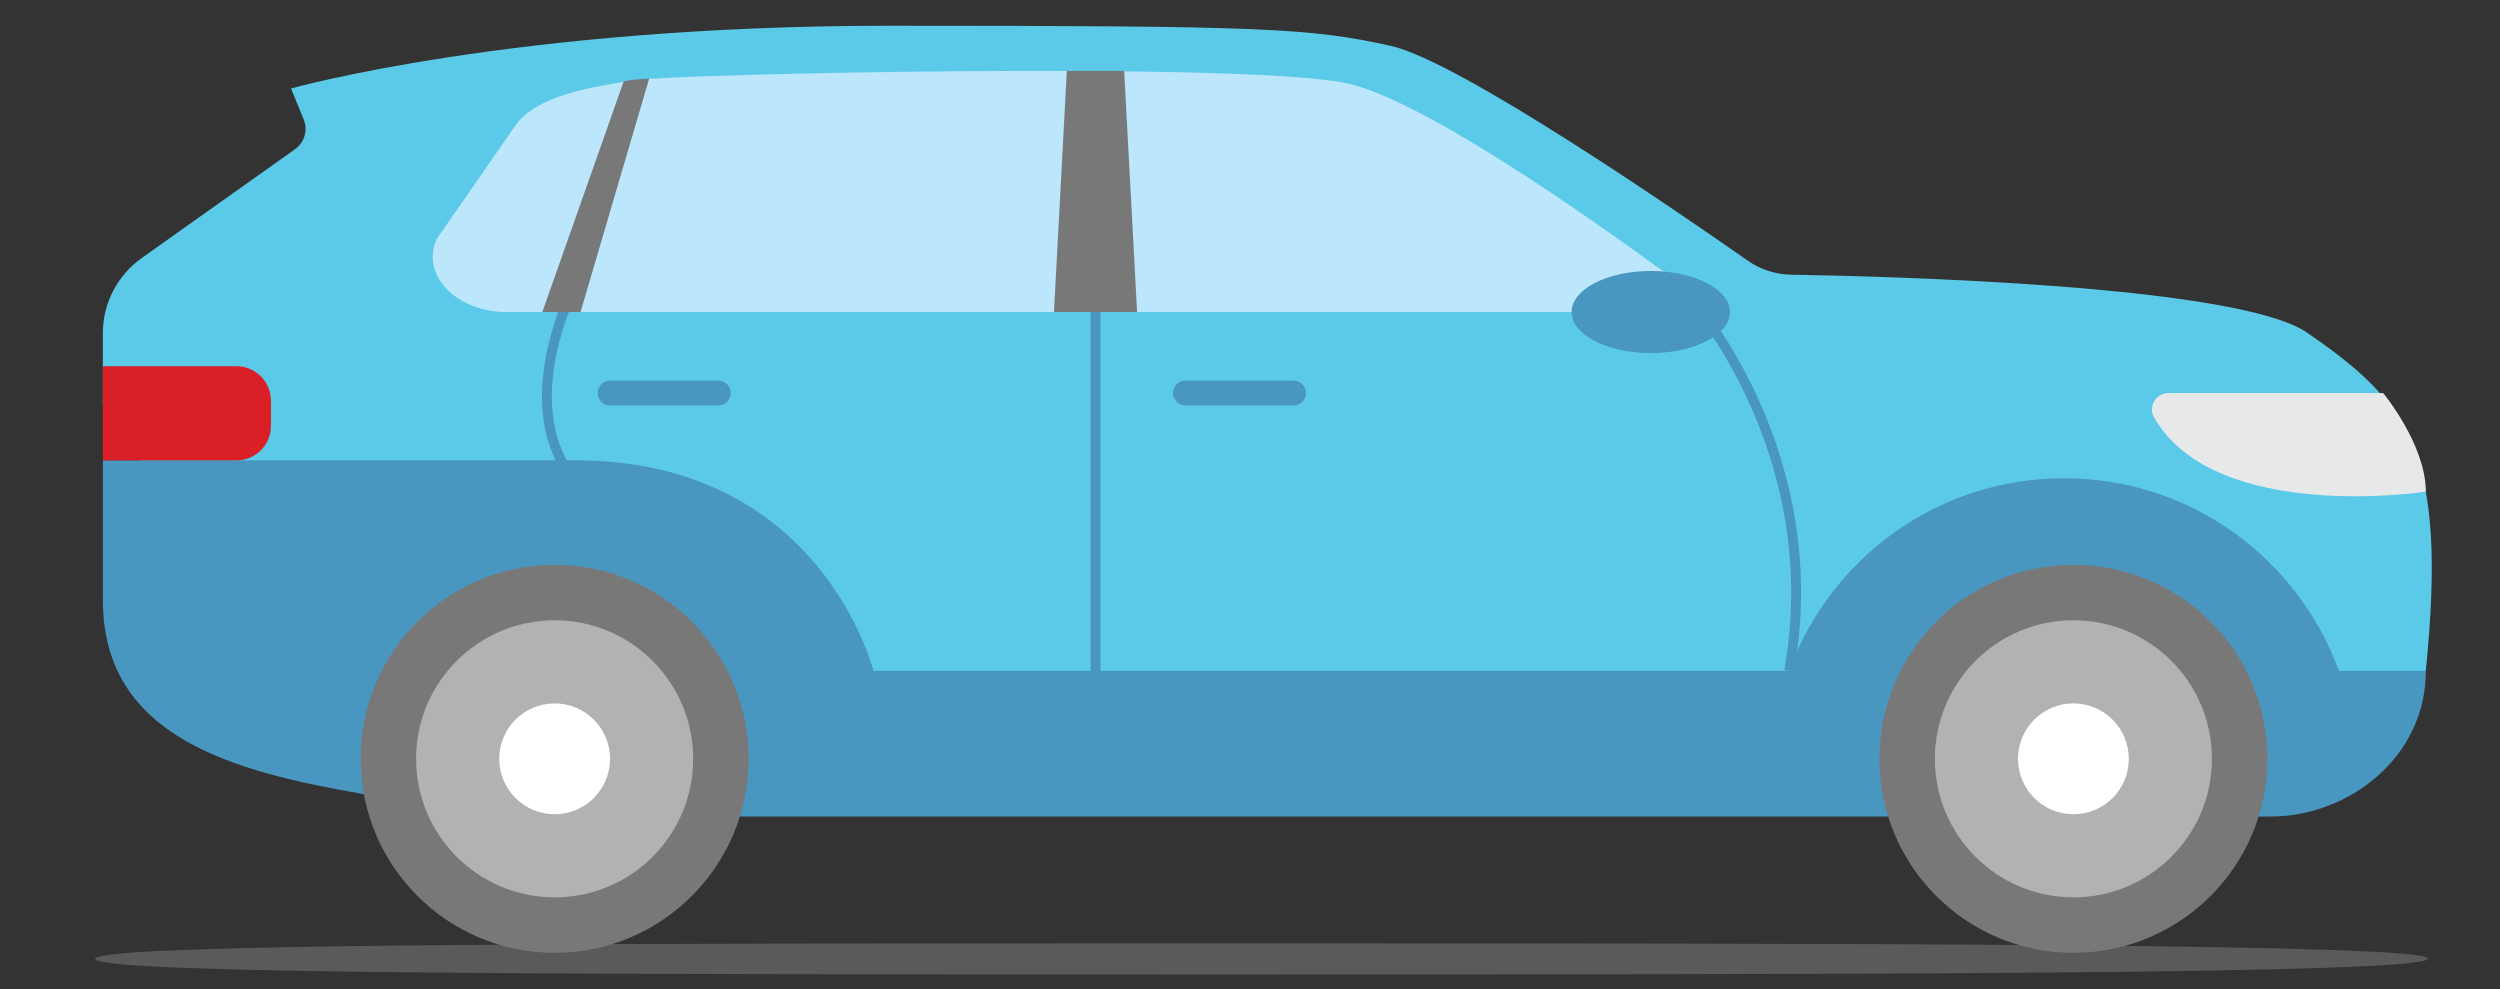
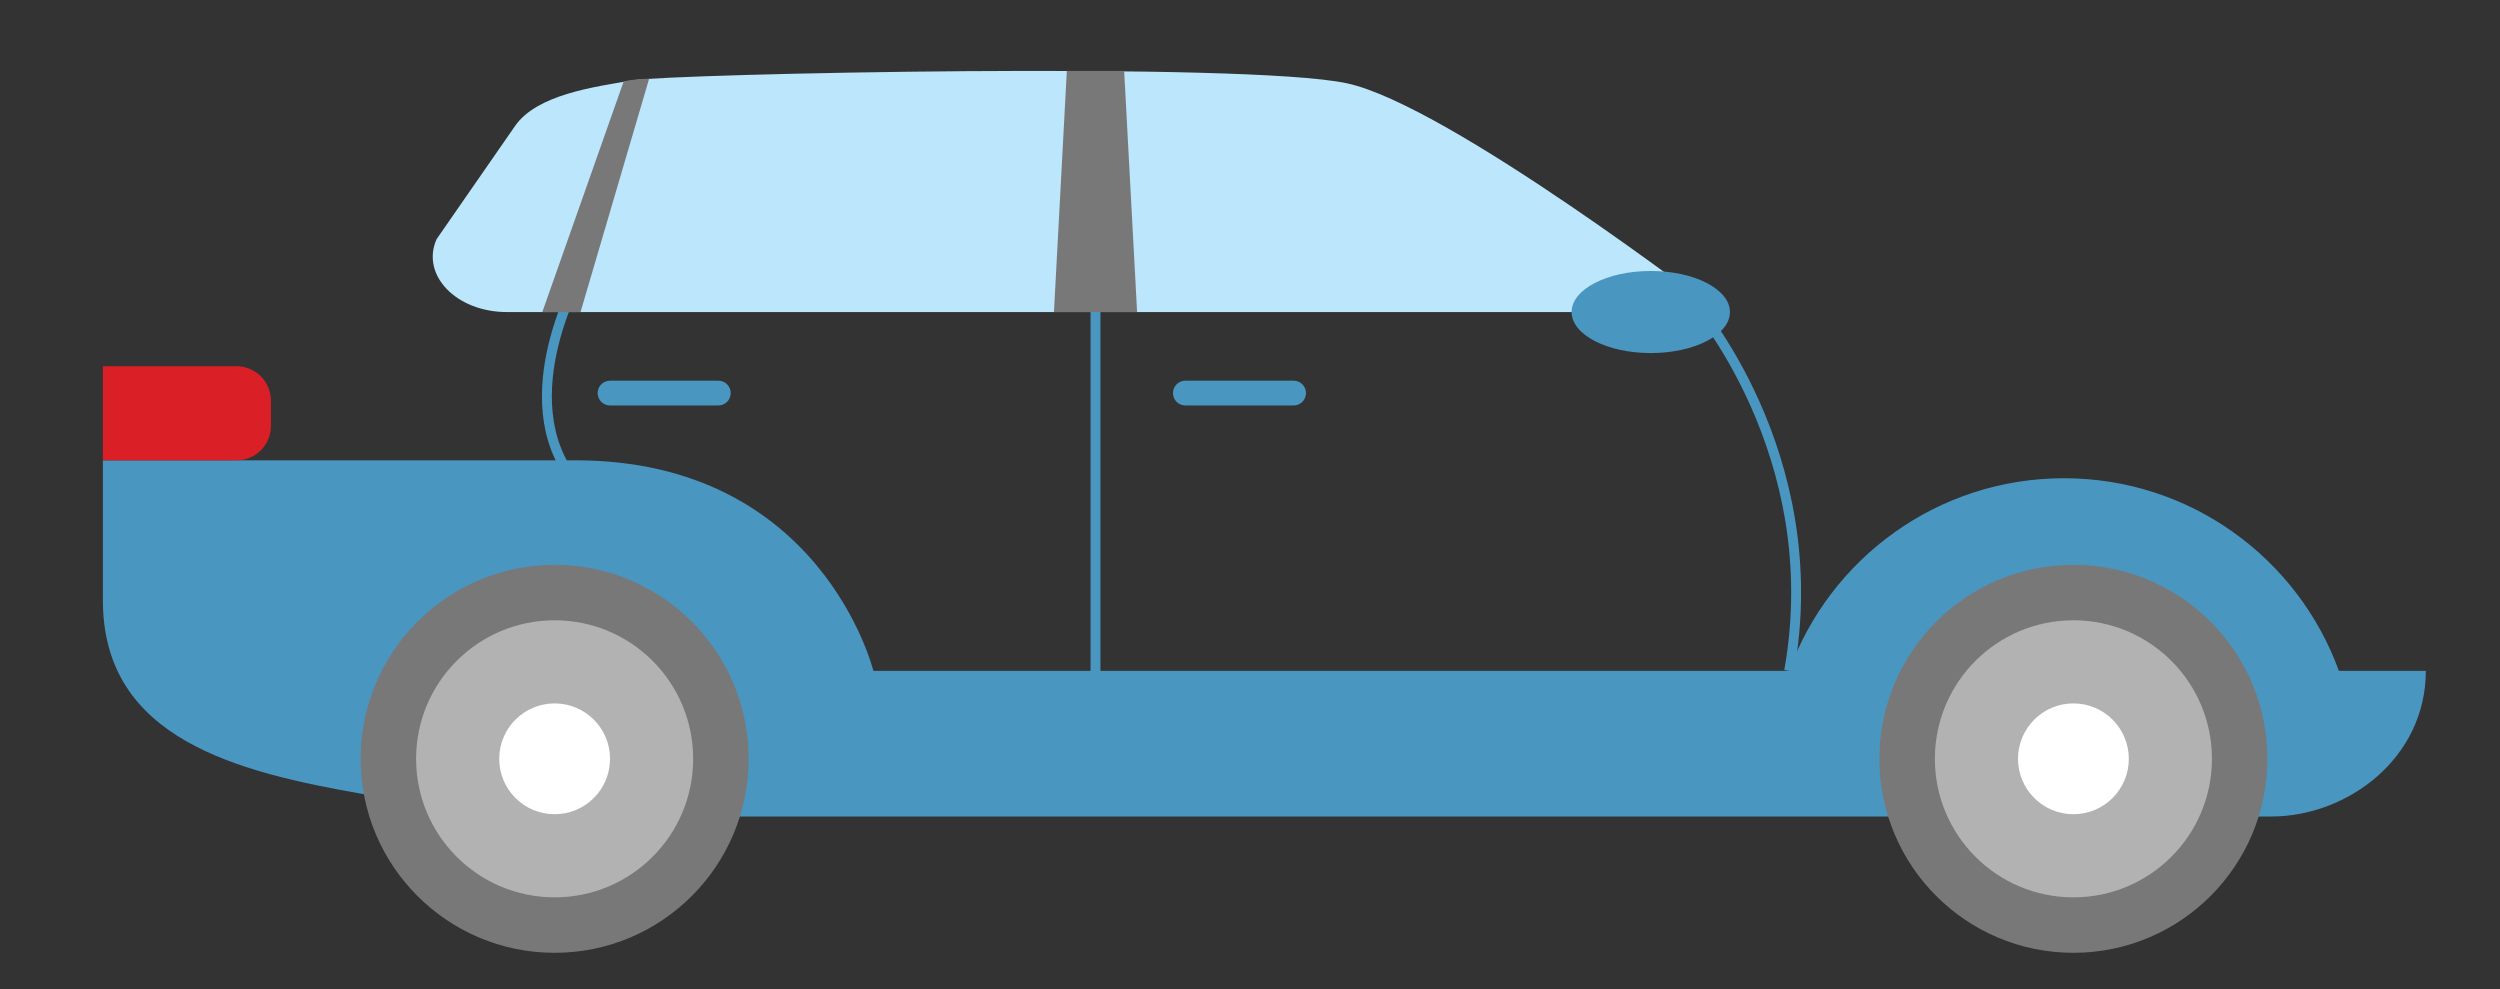
<svg xmlns="http://www.w3.org/2000/svg" id="Layer_1" viewBox="0 0 504.93 199.81">
  <rect x="0" y="0" width="504.93" height="199.81" fill="#333333" stroke="none" />
  <defs>
    <style>.cls-1{fill:#5bcae8;}.cls-1,.cls-2,.cls-3,.cls-4,.cls-5,.cls-6,.cls-7,.cls-8,.cls-9{stroke-width:0px;}.cls-2{fill:#e7e8e9;}.cls-3{fill:#4996c1;}.cls-4{fill:#b2b2b2;}.cls-5{fill:#da1f26;}.cls-6{fill:#595a5a;}.cls-7{fill:#bbe6fb;}.cls-8{fill:#fff;}.cls-9{fill:#787878;}.cls-10{stroke-miterlimit:10;stroke-width:2px;}.cls-10,.cls-11{fill:none;stroke:#4996c1;}.cls-11{stroke-linecap:round;stroke-linejoin:round;stroke-width:5px;}</style>
  </defs>
-   <path class="cls-6" d="m490.35,193.67c-1.56,3.14-118.32,3.14-243.84,3.14s-227.27,0-227.27-3.14,101.75-3.14,227.27-3.14,245.41,0,243.84,3.14Z" />
-   <path class="cls-1" d="m489.94,135.5c4.52-44.34-3.62-54.29-23.98-68.32-13.94-9.6-84.94-11.39-104.2-11.7-3.15-.05-6.2-1.04-8.78-2.85-13.59-9.51-58.3-40.31-72.06-43.36-16.29-3.62-25.79-4.07-101.47-4.07s-120.67,12.67-120.67,12.67l2.56,6.27c.88,2.16.16,4.64-1.74,5.99l-30.97,21.98c-4.93,3.5-7.86,9.17-7.86,15.22v14.34l20.36,29.86,113.56,17.42,42.18,24.2,169.15-5.88,50.17-33.48,50.22,32.57,23.53-10.86" />
  <path class="cls-3" d="m472.39,135.5c-8.23-22.69-29.98-38.91-55.52-38.91s-47.28,16.21-55.52,38.91h-184.95s-10.41-42.53-60.17-42.53H20.78v28.28c0,27.98,27.01,34.69,52.86,39.18,25.86,4.48,67.16,4.48,67.16,4.48h317.94c15.37,0,31.21-11.76,31.21-29.41h-17.55Z" />
  <path class="cls-7" d="m272.02,16.82c-20.51-4.4-136.36-1.92-144.17-.6-7.81,1.31-19.4,2.86-23.82,9.22-4.41,6.36-15.85,22.86-15.85,22.86-3.23,7.25,3.98,14.73,14.2,14.73h244.59s-54.44-41.81-74.95-46.21Z" />
  <circle class="cls-9" cx="112.02" cy="153.26" r="39.18" />
  <circle class="cls-4" cx="112.02" cy="153.26" r="27.98" />
  <circle class="cls-8" cx="112.02" cy="153.26" r="11.19" />
  <circle class="cls-9" cx="418.77" cy="153.26" r="39.18" />
  <circle class="cls-4" cx="418.77" cy="153.26" r="27.98" />
  <circle class="cls-8" cx="418.77" cy="153.26" r="11.19" />
  <path class="cls-5" d="m20.78,73.97h27c3.83,0,6.94,3.11,6.94,6.94v5.13c0,3.83-3.11,6.94-6.94,6.94h-27v-19h0Z" />
-   <path class="cls-2" d="m437.95,79.39h43.39s8.61,10.42,8.61,19.92c0,0-42.49,6.51-54.88-14.98-1.26-2.19.36-4.94,2.89-4.94Z" />
  <ellipse class="cls-3" cx="333.41" cy="63.02" rx="15.99" ry="8.29" />
  <line class="cls-10" x1="221.26" y1="60.7" x2="221.26" y2="138.98" />
  <polygon class="cls-9" points="215.47 14.32 227.05 14.32 229.66 63.02 212.87 63.02 215.47 14.32" />
  <path class="cls-10" d="m117.6,54.73s-15.03,25.71-1.49,42.53" />
  <path class="cls-9" d="m125.97,16.43c2.97-.58,5.13-.51,5.13-.51l-13.85,47.11h-7.72l16.44-46.6Z" />
  <line class="cls-11" x1="239.41" y1="79.39" x2="261.27" y2="79.39" />
  <line class="cls-11" x1="123.21" y1="79.39" x2="145.08" y2="79.39" />
  <path class="cls-10" d="m341.76,60.7s27.44,30.89,19.6,74.8" />
</svg>